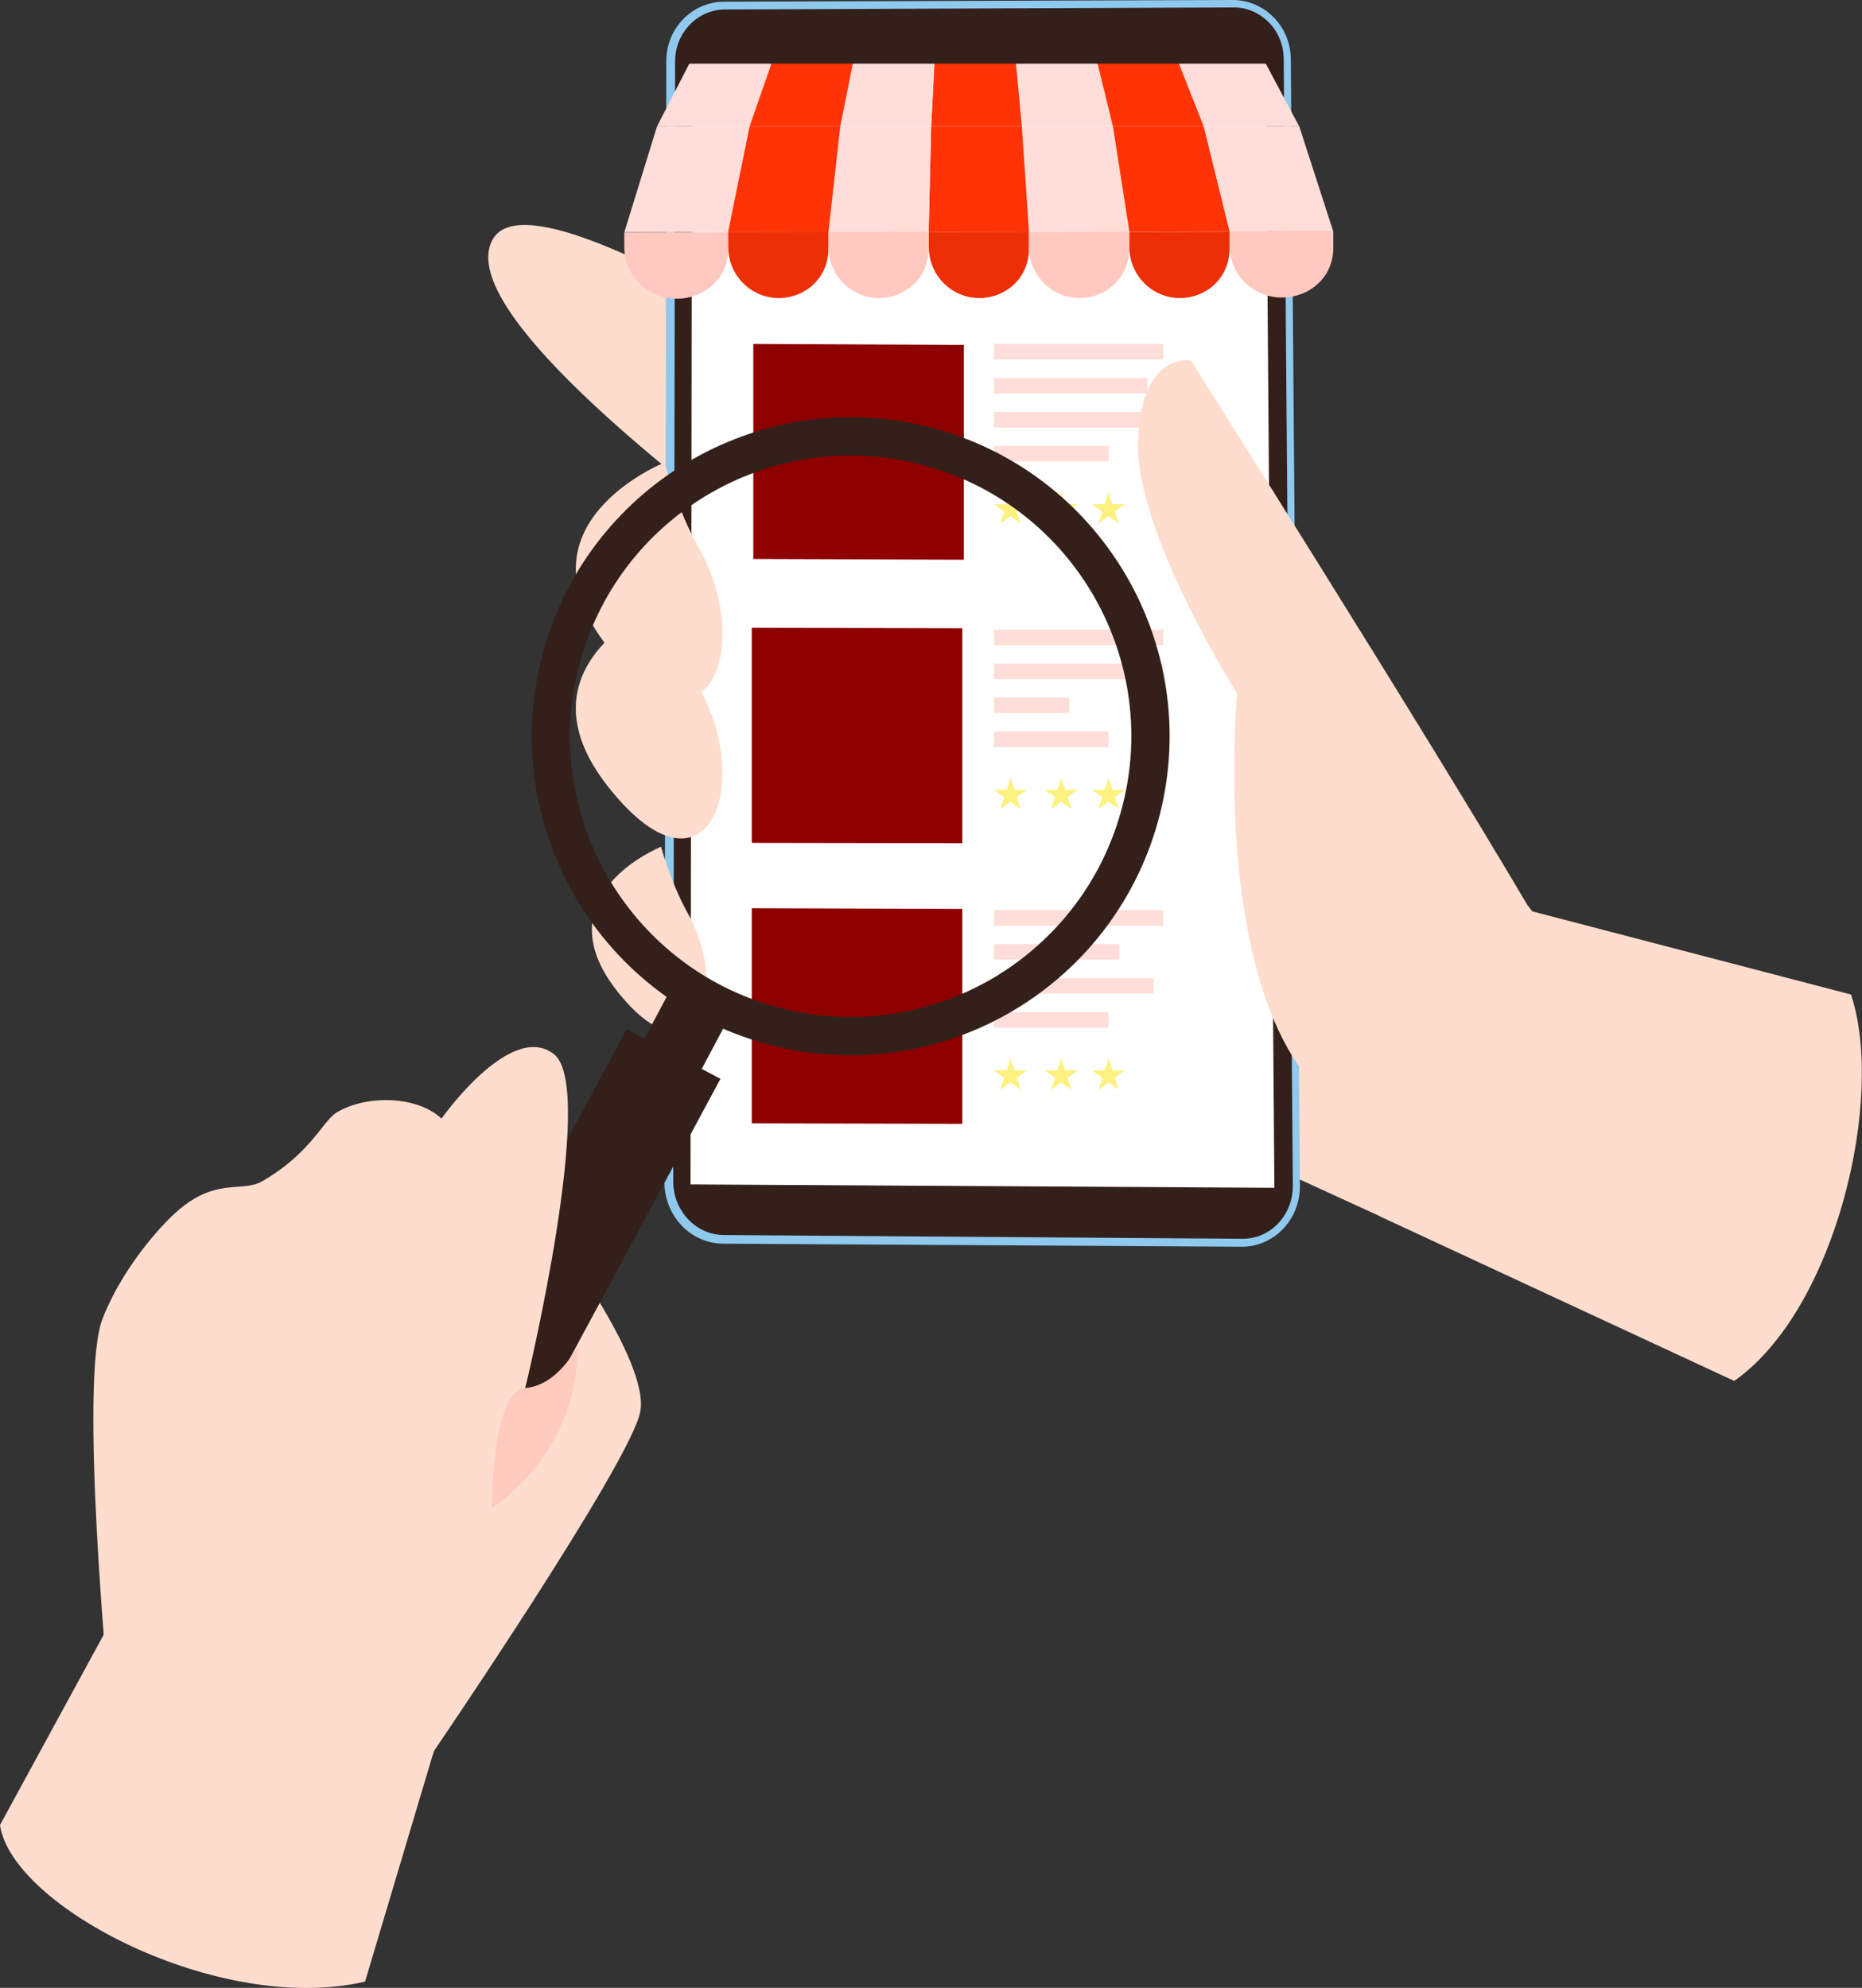
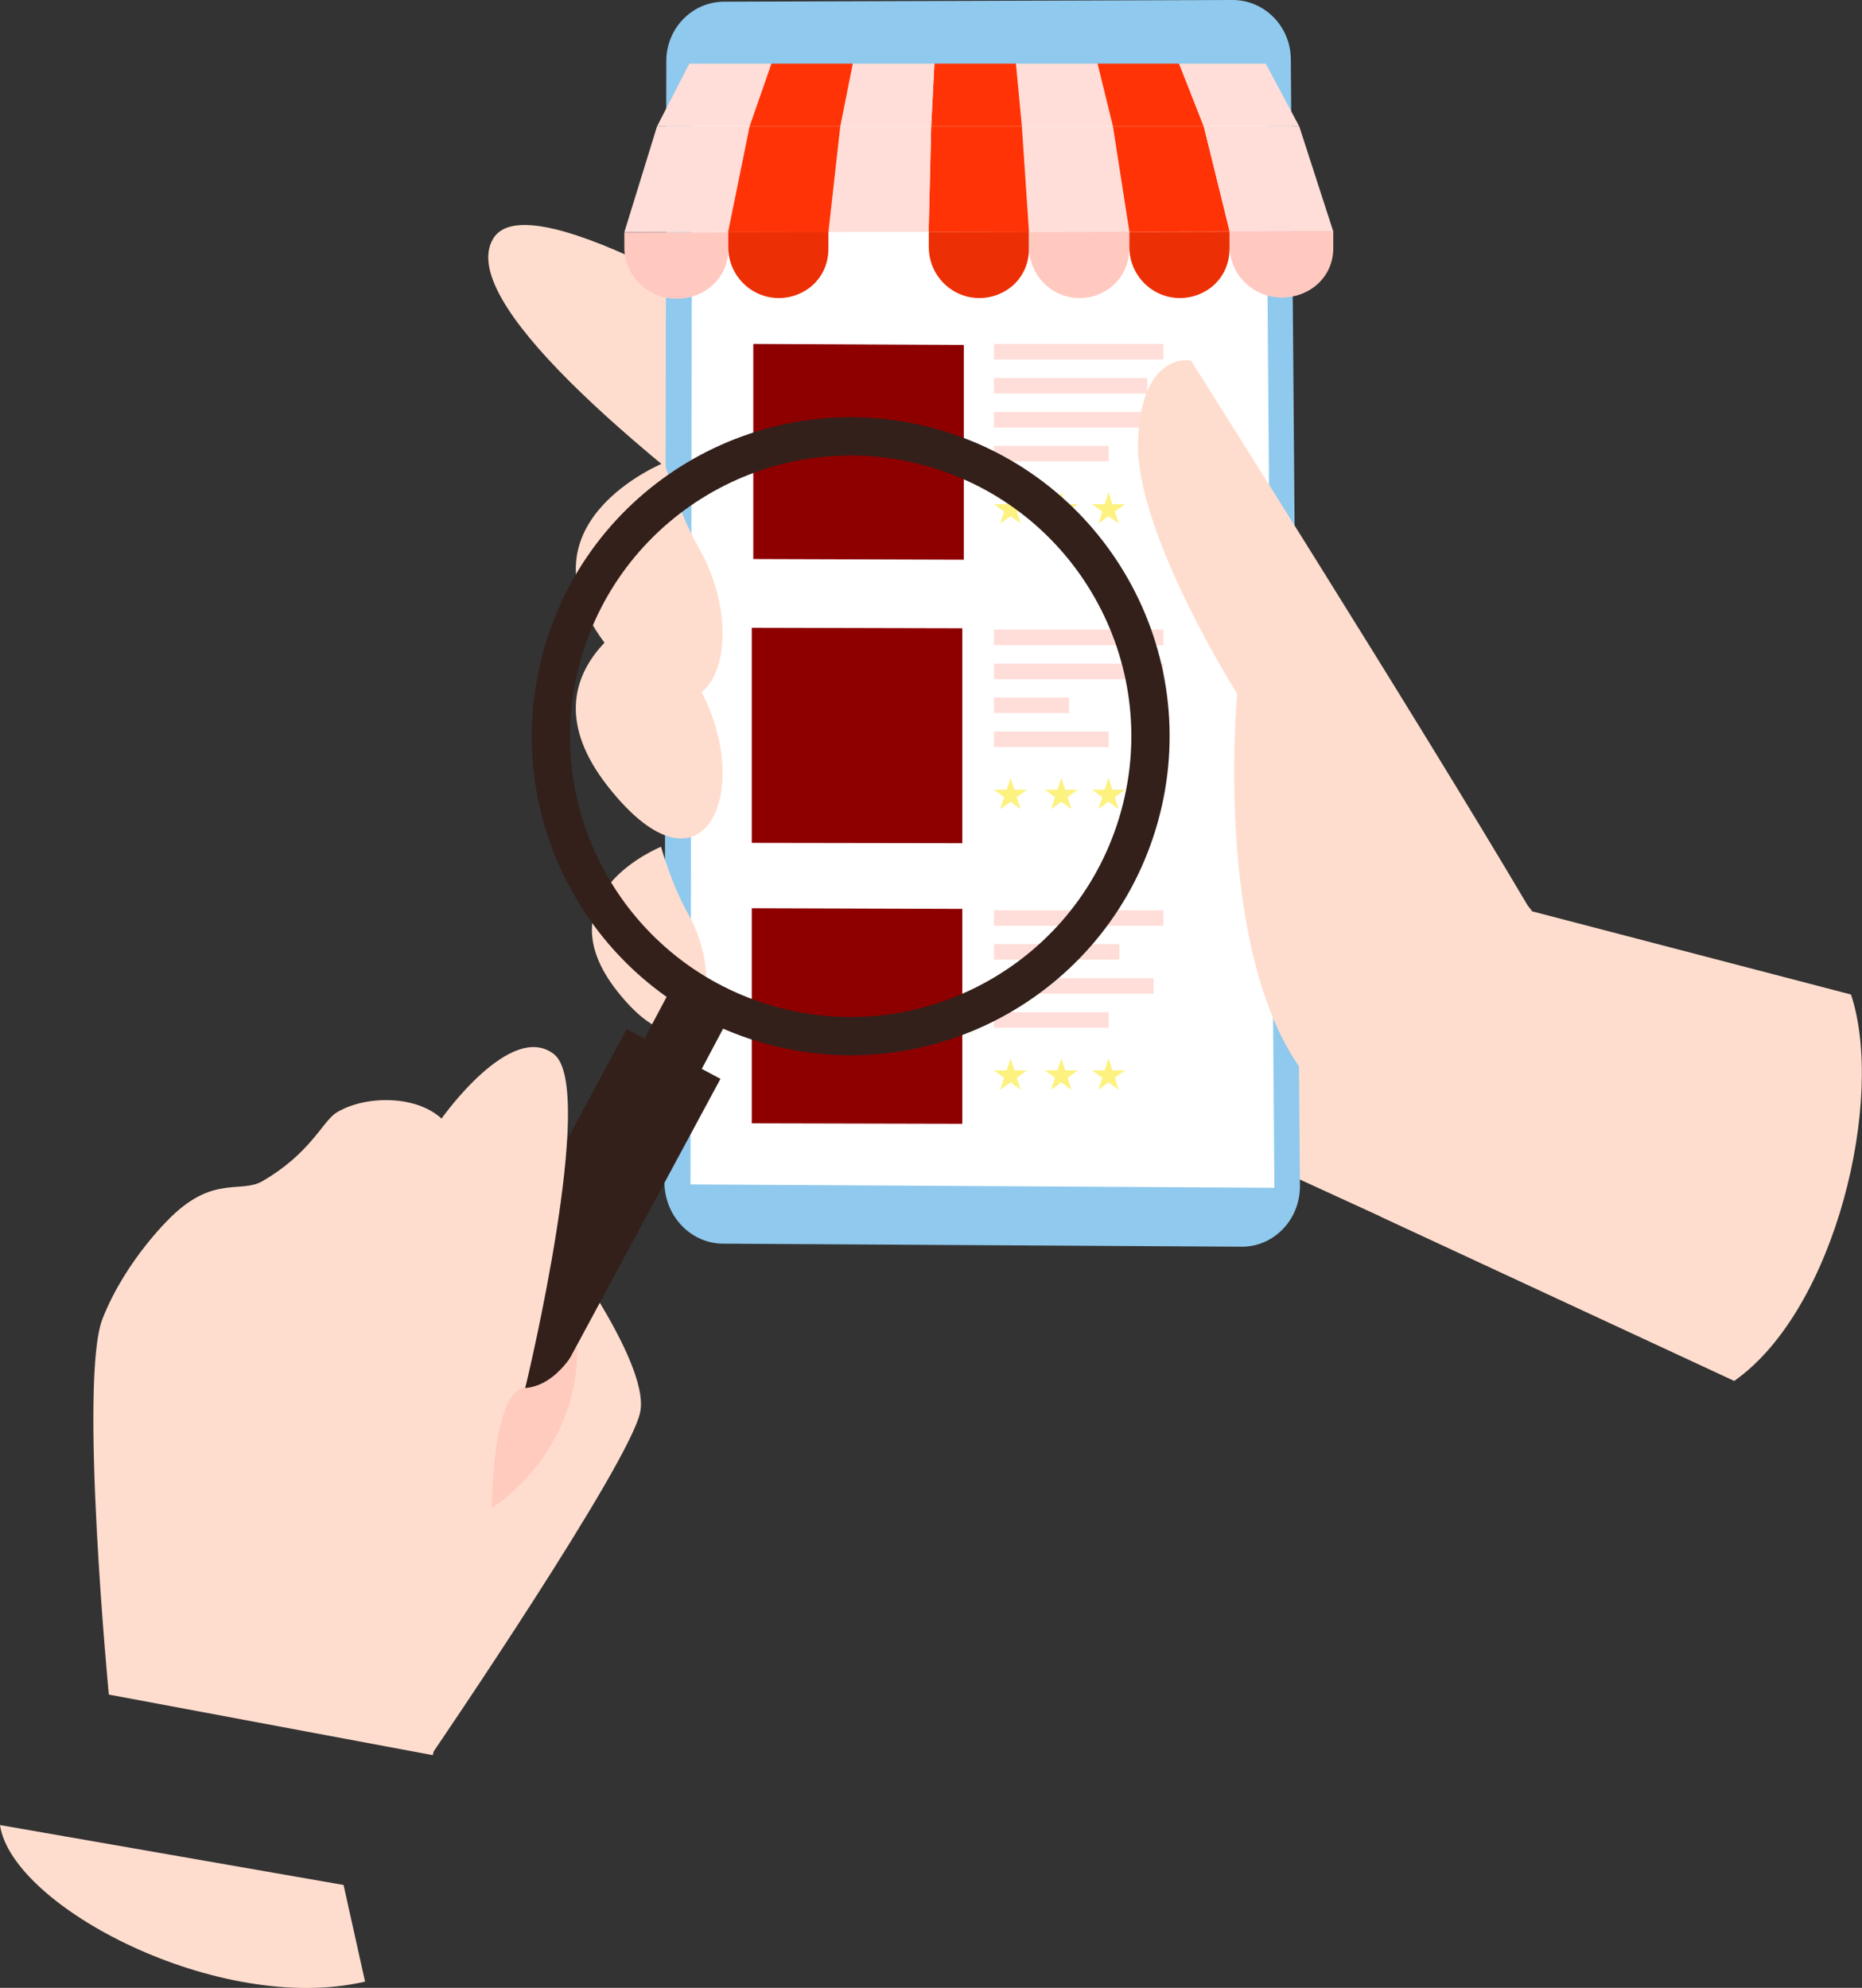
<svg xmlns="http://www.w3.org/2000/svg" version="1.1" id="Layer_1" x="0px" y="0px" viewBox="0 0 110.02 117.45" style="enable-background:new 0 0 110.02 117.45;" xml:space="preserve">
  <rect x="0" y="0" width="110.02" height="117.45" fill="#333333" stroke="none" />
  <style type="text/css">
	.st0{fill:#FFDDCE;}
	.st1{fill:#8FC9ED;}
	.st2{fill:#33201B;}
	.st3{fill:#FFFFFF;}
	.st4{fill:none;}
	.st5{fill:#FFDED9;}
	.st6{fill:#FF3305;}
	.st7{fill:#FFC9C0;}
	.st8{fill:#ED2F05;}
	.st9{fill:#FBD2CB;}
	.st10{fill:#F13005;}
	.st11{fill:#8E0000;}
	.st12{fill:#FDF280;}
	.st13{fill:#FFCBBE;}
</style>
  <g>
    <path class="st0" d="M76.94,36.48l14.69,19.32c1.82,7.52-2.3,14.29-10.07,16.07L47.4,56.21L76.94,36.48z" />
    <path class="st0" d="M90.55,53.85l18.82,4.91c2.03,6.1-0.89,18.61-6.9,22.83l-20.93-9.72L90.55,53.85L90.55,53.85z" />
    <path class="st0" d="M75.44,39.96c0,0-42.54-32.11-46.3-25.86c-4.3,7.16,40.62,34.78,40.62,34.78L75.44,39.96z" />
    <g>
      <g>
        <g>
          <path class="st1" d="M73.36,73.66l-30.64-0.18c-1.91-0.01-3.46-1.64-3.46-3.64l0.11-66.24c0-1.93,1.53-3.49,3.4-3.5L72.82,0      c1.89-0.01,3.44,1.56,3.45,3.49l0.54,66.55C76.83,72.05,75.28,73.67,73.36,73.66z" />
-           <path class="st2" d="M73.78,73.17c-0.13,0.02-0.26,0.02-0.39,0.02l-30.63-0.22c-1.64-0.01-2.99-1.44-2.98-3.18l0.11-66.17      c0-1.68,1.32-3.05,2.94-3.06l30.04-0.12c0.05,0,0.09,0,0.14,0c0.76,0.03,1.46,0.36,1.99,0.91c0.54,0.56,0.84,1.31,0.85,2.11      l0.54,66.62C76.39,71.65,75.28,72.99,73.78,73.17z" />
          <polygon class="st3" points="74.79,3.79 75.3,70.18 40.8,69.98 40.89,3.79     " />
        </g>
      </g>
      <g>
        <polygon class="st4" points="43.02,13.72 43.02,13.72 43.02,13.71    " />
        <polygon class="st5" points="65.76,7.47 60.38,7.47 60.8,13.69 66.73,13.69    " />
        <polygon class="st5" points="60.03,3.76 60.38,7.47 65.76,7.47 64.85,3.76    " />
        <polygon class="st6" points="60.38,7.47 55.02,7.47 54.87,13.7 60.8,13.69    " />
        <polygon class="st6" points="55.21,3.76 55.02,7.47 60.38,7.47 60.03,3.76    " />
        <polygon class="st6" points="64.85,3.76 65.76,7.47 71.13,7.47 69.67,3.76    " />
        <polygon class="st6" points="71.13,7.47 65.76,7.47 66.73,13.69 72.66,13.68    " />
        <polygon class="st5" points="69.67,3.76 71.13,7.47 76.77,7.47 74.79,3.76    " />
        <polygon class="st5" points="76.77,7.47 71.13,7.47 72.66,13.68 78.78,13.68    " />
        <polygon class="st5" points="40.73,3.76 38.82,7.47 44.29,7.47 45.58,3.76    " />
        <polygon class="st5" points="38.82,7.47 36.89,13.72 43.02,13.71 44.29,7.47    " />
        <polygon class="st5" points="49.65,7.47 48.95,13.71 54.87,13.7 55.02,7.47    " />
        <polygon class="st5" points="50.39,3.76 49.65,7.47 55.02,7.47 55.21,3.76    " />
        <polygon class="st6" points="44.29,7.47 43.02,13.71 48.95,13.71 49.65,7.47    " />
        <polygon class="st6" points="45.58,3.76 44.29,7.47 49.65,7.47 50.39,3.76    " />
        <path class="st7" d="M43.02,13.73l-6.13,0.01c0-0.01,0-0.01,0-0.02v0.92c0,1.66,1.39,3.01,3.1,3.01c1.56,0,3.04-1.14,3.04-2.93     V13.73z" />
        <path class="st8" d="M48.95,13.69l-5.92,0.01c0-0.01,0-0.01,0-0.02v0.92c0,1.66,1.34,3.01,2.99,3.01c1.51,0,2.93-1.14,2.93-2.93     V13.69z" />
-         <path class="st7" d="M54.87,13.69l-5.92,0.01c0-0.01,0-0.01,0-0.02v0.92c0,1.66,1.34,3.01,2.99,3.01c1.51,0,2.93-1.14,2.93-2.93     V13.69z" />
        <path class="st8" d="M60.8,13.69l-5.92,0.01c0-0.01,0-0.01,0-0.02v0.92c0,1.66,1.34,3.01,2.99,3.01c1.51,0,2.93-1.14,2.93-2.93     V13.69z" />
        <path class="st7" d="M66.73,13.69L60.8,13.7c0-0.01,0-0.01,0-0.02v0.92c0,1.66,1.34,3.01,2.99,3.01c1.51,0,2.93-1.14,2.93-2.93     V13.69z" />
        <path class="st8" d="M72.65,13.69l-5.92,0.01c0-0.01,0-0.01,0-0.02v0.92c0,1.66,1.34,3.01,2.99,3.01c1.51,0,2.93-1.14,2.93-2.93     V13.69z" />
        <path class="st7" d="M78.78,13.66l-6.12,0.01c0-0.01,0-0.01,0-0.02v0.92c0,1.66,1.38,3.01,3.09,3.01c1.56,0,3.03-1.14,3.03-2.93     V13.66z" />
        <path class="st9" d="M42.96,13.73v-0.01h-6.07c0,0.01,0,0.01,0,0.02L42.96,13.73z" />
        <polygon class="st10" points="42.96,13.73 43.02,13.73 43.02,13.72 42.96,13.72    " />
        <polygon class="st10" points="43.02,13.72 43.02,13.73 43.02,13.72    " />
      </g>
      <g>
        <g>
          <g>
            <polygon class="st11" points="56.95,33.07 44.51,33.03 44.51,20.32 56.95,20.38      " />
            <g>
              <path class="st3" d="M50.82,25.93c-1.18,0-1.73-0.51-1.75-0.53c-0.02-0.02-0.02-0.04,0-0.06c0.02-0.02,0.04-0.02,0.06,0        c0.01,0.01,0.56,0.5,1.7,0.51c0,0,0,0,0,0c1.01,0,1.15-0.41,1.16-0.42c0.01-0.02,0.03-0.04,0.05-0.03        c0.02,0.01,0.04,0.03,0.03,0.05C52.05,25.47,51.91,25.94,50.82,25.93C50.82,25.93,50.82,25.93,50.82,25.93z" />
              <g>
-                 <path class="st3" d="M50.7,26.73c-0.03,0-0.06-0.01-0.09-0.05c-0.21-0.27,0.32-0.77,0.38-0.82l0.09-0.09l-0.02,0.13         c-0.03,0.18-0.16,0.79-0.33,0.83C50.72,26.73,50.71,26.73,50.7,26.73z M50.94,26.02c-0.16,0.18-0.38,0.46-0.27,0.6         c0.01,0.01,0.02,0.02,0.03,0.02C50.78,26.63,50.88,26.33,50.94,26.02z" />
-               </g>
+                 </g>
              <g>
                <path class="st3" d="M50.97,26l0-0.11c0-0.03,0.02-0.65,0.26-0.86c0.06-0.06,0.14-0.08,0.22-0.07         c0.09,0.01,0.13,0.06,0.14,0.1c0.07,0.23-0.44,0.75-0.54,0.86L50.97,26z M51.41,25.05c-0.05,0-0.09,0.02-0.12,0.05         c-0.15,0.13-0.2,0.49-0.22,0.68c0.22-0.23,0.48-0.56,0.44-0.68c0-0.01-0.01-0.03-0.07-0.04         C51.42,25.05,51.42,25.05,51.41,25.05z" />
              </g>
              <path class="st3" d="M51.84,26.64c-0.02,0-0.03-0.01-0.04-0.02c-0.26-0.54-0.79-0.68-0.79-0.69        c-0.02-0.01-0.04-0.03-0.03-0.05c0.01-0.02,0.03-0.04,0.05-0.03c0.02,0.01,0.58,0.16,0.85,0.73c0.01,0.02,0,0.05-0.02,0.06        C51.85,26.64,51.84,26.64,51.84,26.64z" />
            </g>
          </g>
          <g>
            <polygon class="st12" points="59.71,29.08 59.94,29.79 60.68,29.79 60.08,30.23 60.31,30.93 59.71,30.5 59.1,30.93        59.33,30.23 58.73,29.79 59.48,29.79      " />
            <polygon class="st12" points="62.71,29.08 62.94,29.79 63.68,29.79 63.08,30.23 63.31,30.93 62.71,30.5 62.1,30.93        62.34,30.23 61.73,29.79 62.48,29.79      " />
            <polygon class="st12" points="65.5,29.08 65.73,29.79 66.48,29.79 65.87,30.23 66.1,30.93 65.5,30.5 64.9,30.93 65.13,30.23        64.52,29.79 65.27,29.79      " />
            <rect x="58.73" y="20.32" class="st5" width="10.01" height="0.92" />
            <rect x="58.73" y="22.33" class="st5" width="9.06" height="0.92" />
            <rect x="58.73" y="24.34" class="st5" width="9.43" height="0.92" />
            <rect x="58.73" y="26.34" class="st5" width="6.78" height="0.92" />
          </g>
        </g>
        <g>
          <g>
            <g>
              <polygon class="st11" points="56.86,49.82 44.42,49.8 44.42,37.09 56.86,37.12       " />
            </g>
          </g>
          <g>
            <polygon class="st12" points="59.71,45.95 59.94,46.66 60.68,46.66 60.08,47.1 60.31,47.81 59.71,47.37 59.1,47.81 59.33,47.1        58.73,46.66 59.48,46.66      " />
            <polygon class="st12" points="62.71,45.95 62.94,46.66 63.68,46.66 63.08,47.1 63.31,47.81 62.71,47.37 62.1,47.81 62.34,47.1        61.73,46.66 62.48,46.66      " />
            <polygon class="st12" points="65.5,45.95 65.73,46.66 66.48,46.66 65.87,47.1 66.1,47.81 65.5,47.37 64.9,47.81 65.13,47.1        64.52,46.66 65.27,46.66      " />
            <rect x="58.73" y="37.2" class="st5" width="10.01" height="0.92" />
            <rect x="58.73" y="39.21" class="st5" width="10.01" height="0.92" />
            <rect x="58.73" y="41.21" class="st5" width="4.44" height="0.92" />
            <rect x="58.73" y="43.22" class="st5" width="6.78" height="0.92" />
          </g>
        </g>
        <g>
          <g>
            <g>
              <polygon class="st11" points="56.86,66.4 44.42,66.37 44.42,53.66 56.86,53.7       " />
            </g>
          </g>
          <g>
            <polygon class="st12" points="59.71,62.53 59.94,63.24 60.68,63.24 60.08,63.68 60.31,64.39 59.71,63.95 59.1,64.39        59.33,63.68 58.73,63.24 59.48,63.24      " />
            <polygon class="st12" points="62.71,62.53 62.94,63.24 63.68,63.24 63.08,63.68 63.31,64.39 62.71,63.95 62.1,64.39        62.34,63.68 61.73,63.24 62.48,63.24      " />
            <polygon class="st12" points="65.5,62.53 65.73,63.24 66.48,63.24 65.87,63.68 66.1,64.39 65.5,63.95 64.9,64.39 65.13,63.68        64.52,63.24 65.27,63.24      " />
            <rect x="58.73" y="53.78" class="st5" width="10.01" height="0.92" />
            <rect x="58.73" y="55.78" class="st5" width="7.41" height="0.92" />
            <rect x="58.73" y="57.79" class="st5" width="9.43" height="0.92" />
            <rect x="58.73" y="59.8" class="st5" width="6.78" height="0.92" />
          </g>
        </g>
      </g>
    </g>
    <path class="st0" d="M90.26,53.49C83.7,42.38,70.37,21.3,70.37,21.3s-2.94-0.59-3.13,4.77c-0.19,5.36,5.86,14.92,5.86,14.92   s-2.45,25.95,10.93,25.97C93.32,66.97,93.95,57.98,90.26,53.49z" />
    <path class="st0" d="M39.26,27.33c0,0-9.08,3.62-3.33,10.92s8.71,0,5.35-5.9C40.04,30.17,39.26,27.33,39.26,27.33z" />
    <path class="st0" d="M39.26,35.56c0,0-9.08,3.62-3.33,10.92c5.75,7.3,8.71,0,5.35-5.9C40.04,38.39,39.26,35.56,39.26,35.56z" />
    <path class="st0" d="M39.06,50.03c0,0-7.08,2.83-2.6,8.52c4.48,5.69,6.79,0,4.17-4.61C39.67,52.24,39.06,50.03,39.06,50.03z" />
    <g>
      <g>
        <g>
          <path class="st0" d="M37.83,83.42c-0.6,3.04-12.2,20.05-12.2,20.05c-15.43-1.6,2.12-22.22,2.12-22.22s-8.33-7.46-3.9-10.23      c3.23-2.02,6.32-0.3,7.74,0.78c0.2,0.15,0.36,0.28,0.49,0.39c0.22,0.19,0.34,0.31,0.34,0.31S38.43,80.38,37.83,83.42z" />
        </g>
-         <path class="st0" d="M21.57,117.08c-8.59,2-20.87-4.42-21.57-9.25l6.58-12.08l20.3,3.54L21.57,117.08z" />
+         <path class="st0" d="M21.57,117.08c-8.59,2-20.87-4.42-21.57-9.25l20.3,3.54L21.57,117.08z" />
      </g>
      <g>
        <path class="st2" d="M55.31,25.34c-10.03-2.78-20.41,3.09-23.2,13.12c-2.78,10.03,3.09,20.42,13.11,23.2     c10.03,2.78,20.41-3.09,23.2-13.12C71.2,38.51,65.33,28.13,55.31,25.34z M45.83,59.48C37,57.03,31.84,47.89,34.29,39.06     c2.45-8.82,11.59-13.99,20.41-11.54c8.82,2.45,13.99,11.59,11.54,20.41C63.79,56.76,54.65,61.93,45.83,59.48z" />
        <path class="st2" d="M31.68,83.95c-1.53,2.5-6.76-0.67-5.54-2.94l10.89-20.21l5.54,2.94L31.68,83.95z" />
        <rect x="36.97" y="57.39" transform="matrix(0.883 0.469 -0.469 0.883 34.534 -10.761)" class="st2" width="3.83" height="13.18" />
      </g>
      <path class="st0" d="M31.11,81.69l-5.54,22.01l-19.14-3.58c0,0-1.78-18.63-0.37-22.21c1.41-3.58,4.14-6.1,4.14-6.1    c2.46-2.34,4.04-1.31,5.28-2.01c2.81-1.61,3.57-3.5,4.35-4.03c1.64-1.05,4.71-1.11,6.26,0.32c0,0,4.09-5.82,6.65-3.8    C35.28,64.32,31.11,81.69,31.11,81.69z" />
      <path class="st13" d="M34.12,79.53c0,0-1.14,2.34-3.1,2.48c-1.96,0.15-1.96,7.08-1.96,7.08S34.16,86.03,34.12,79.53z" />
    </g>
  </g>
</svg>